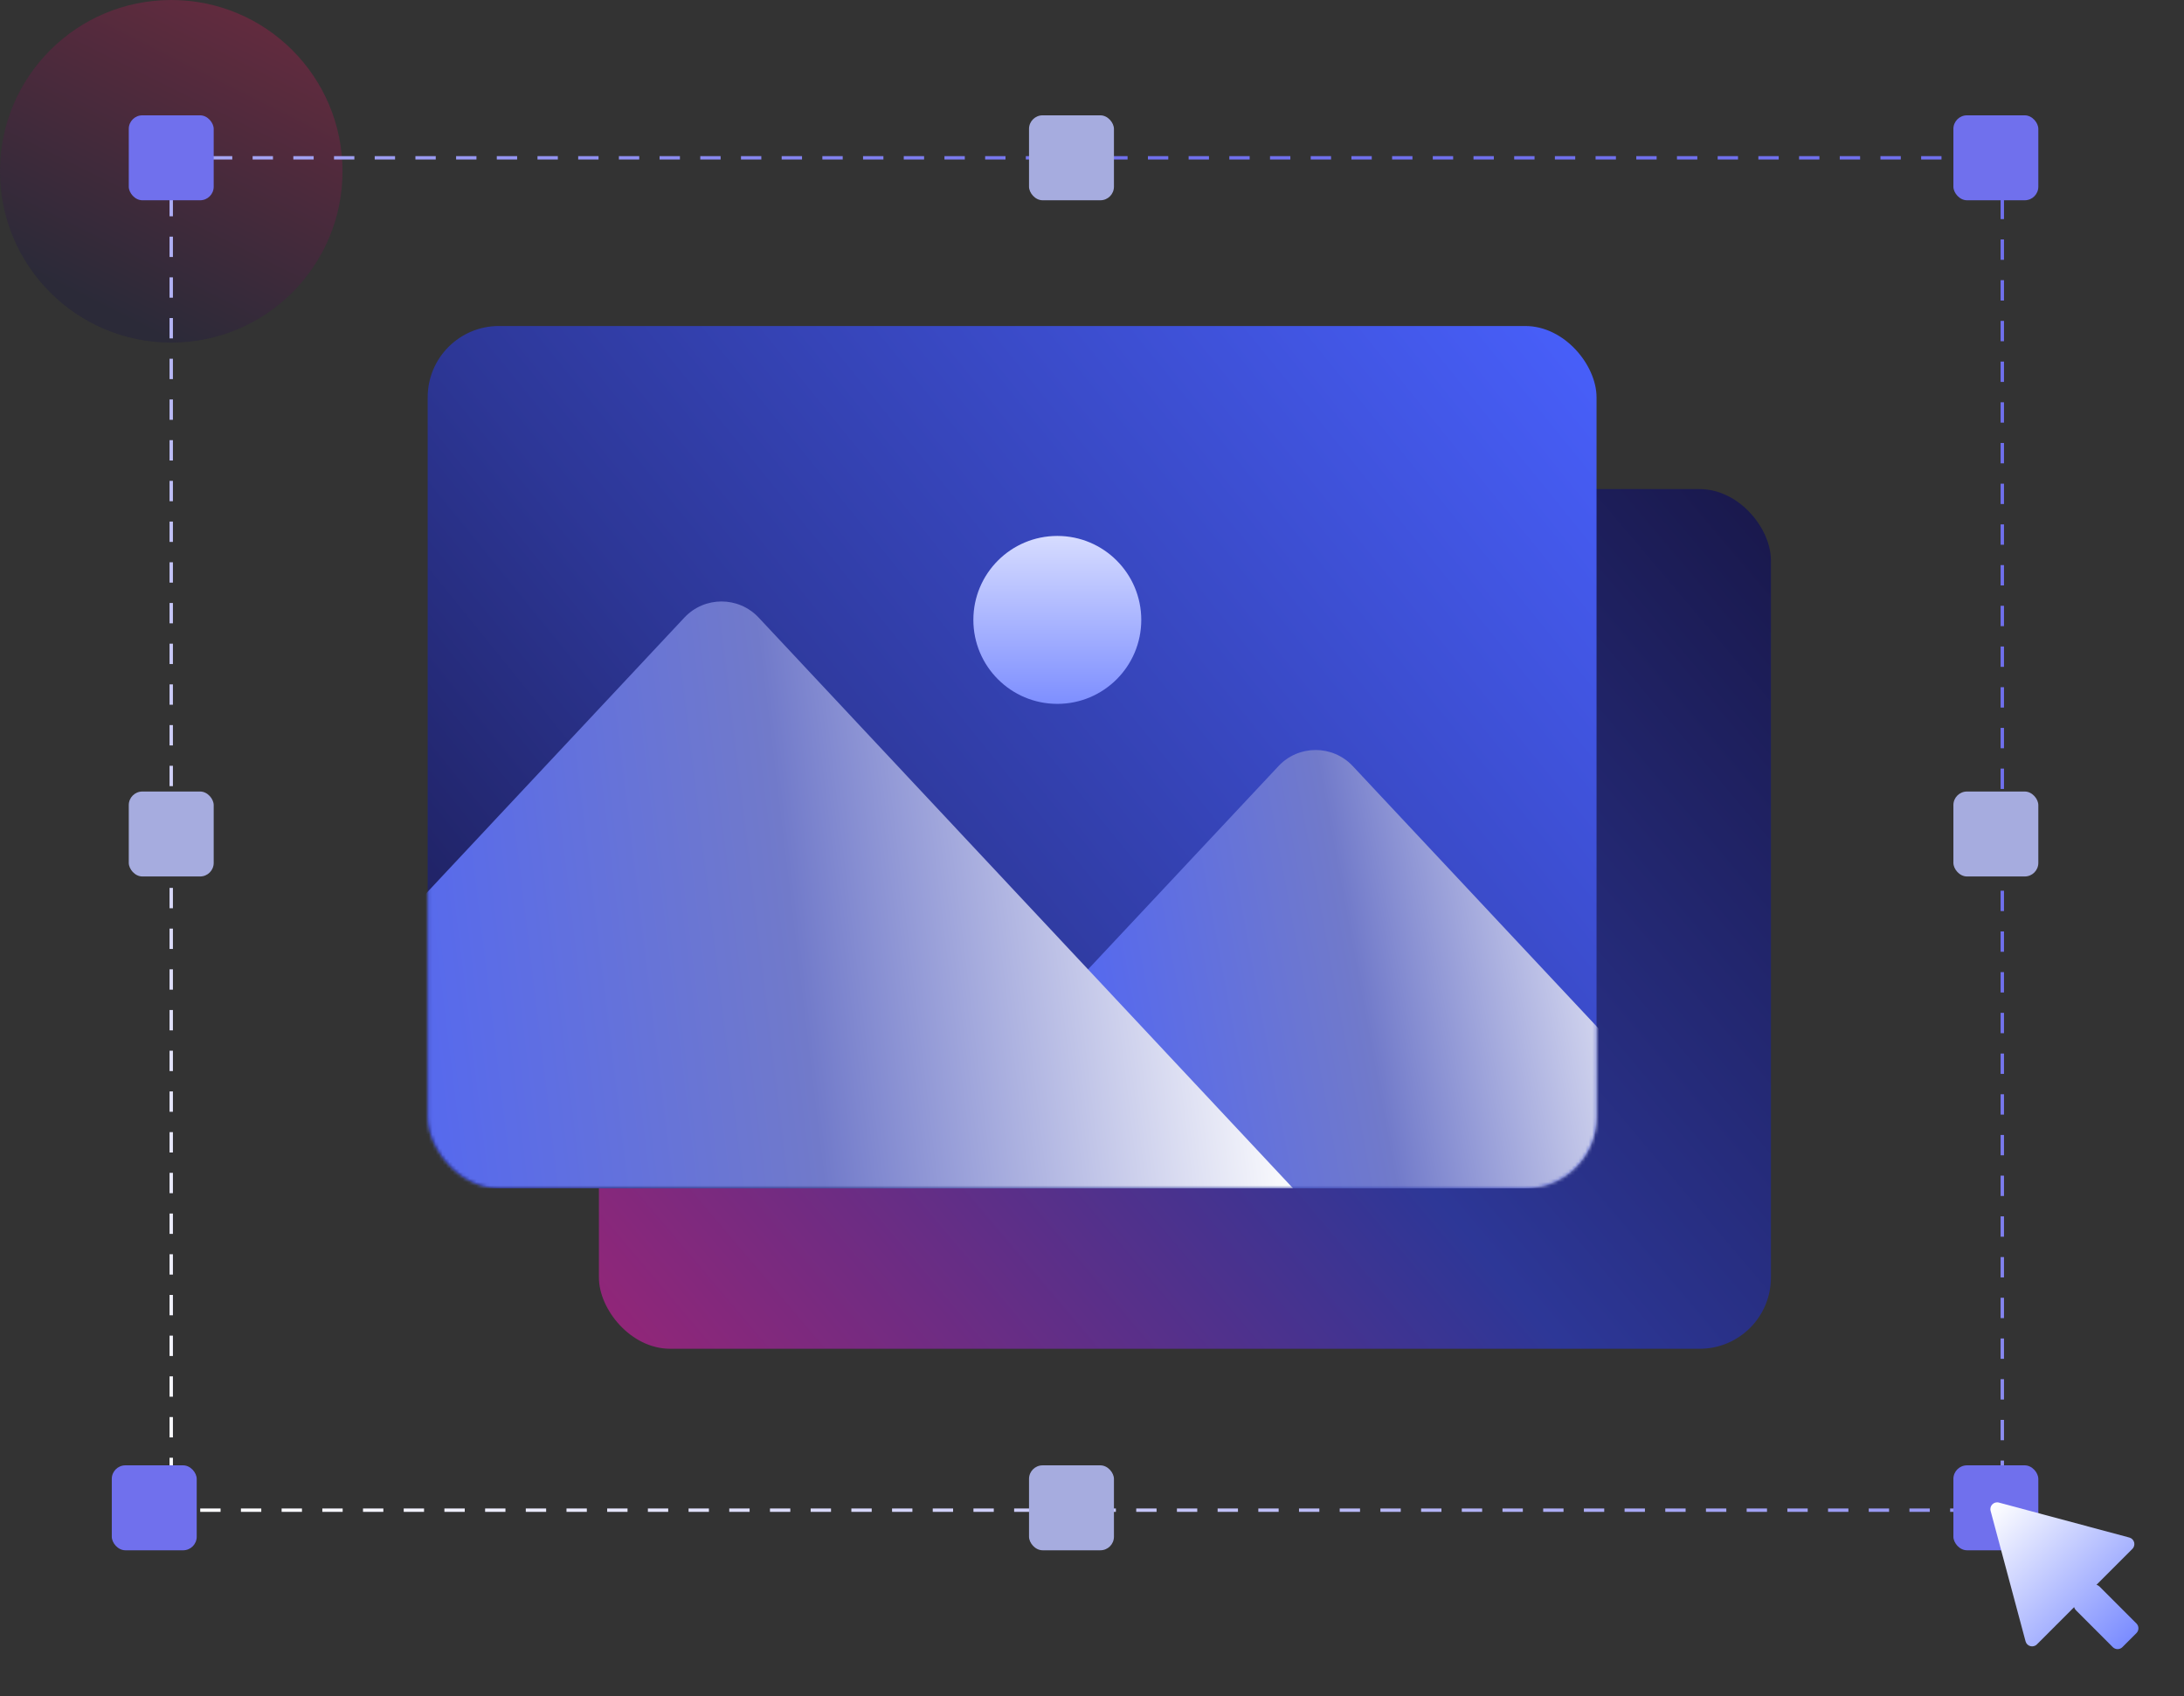
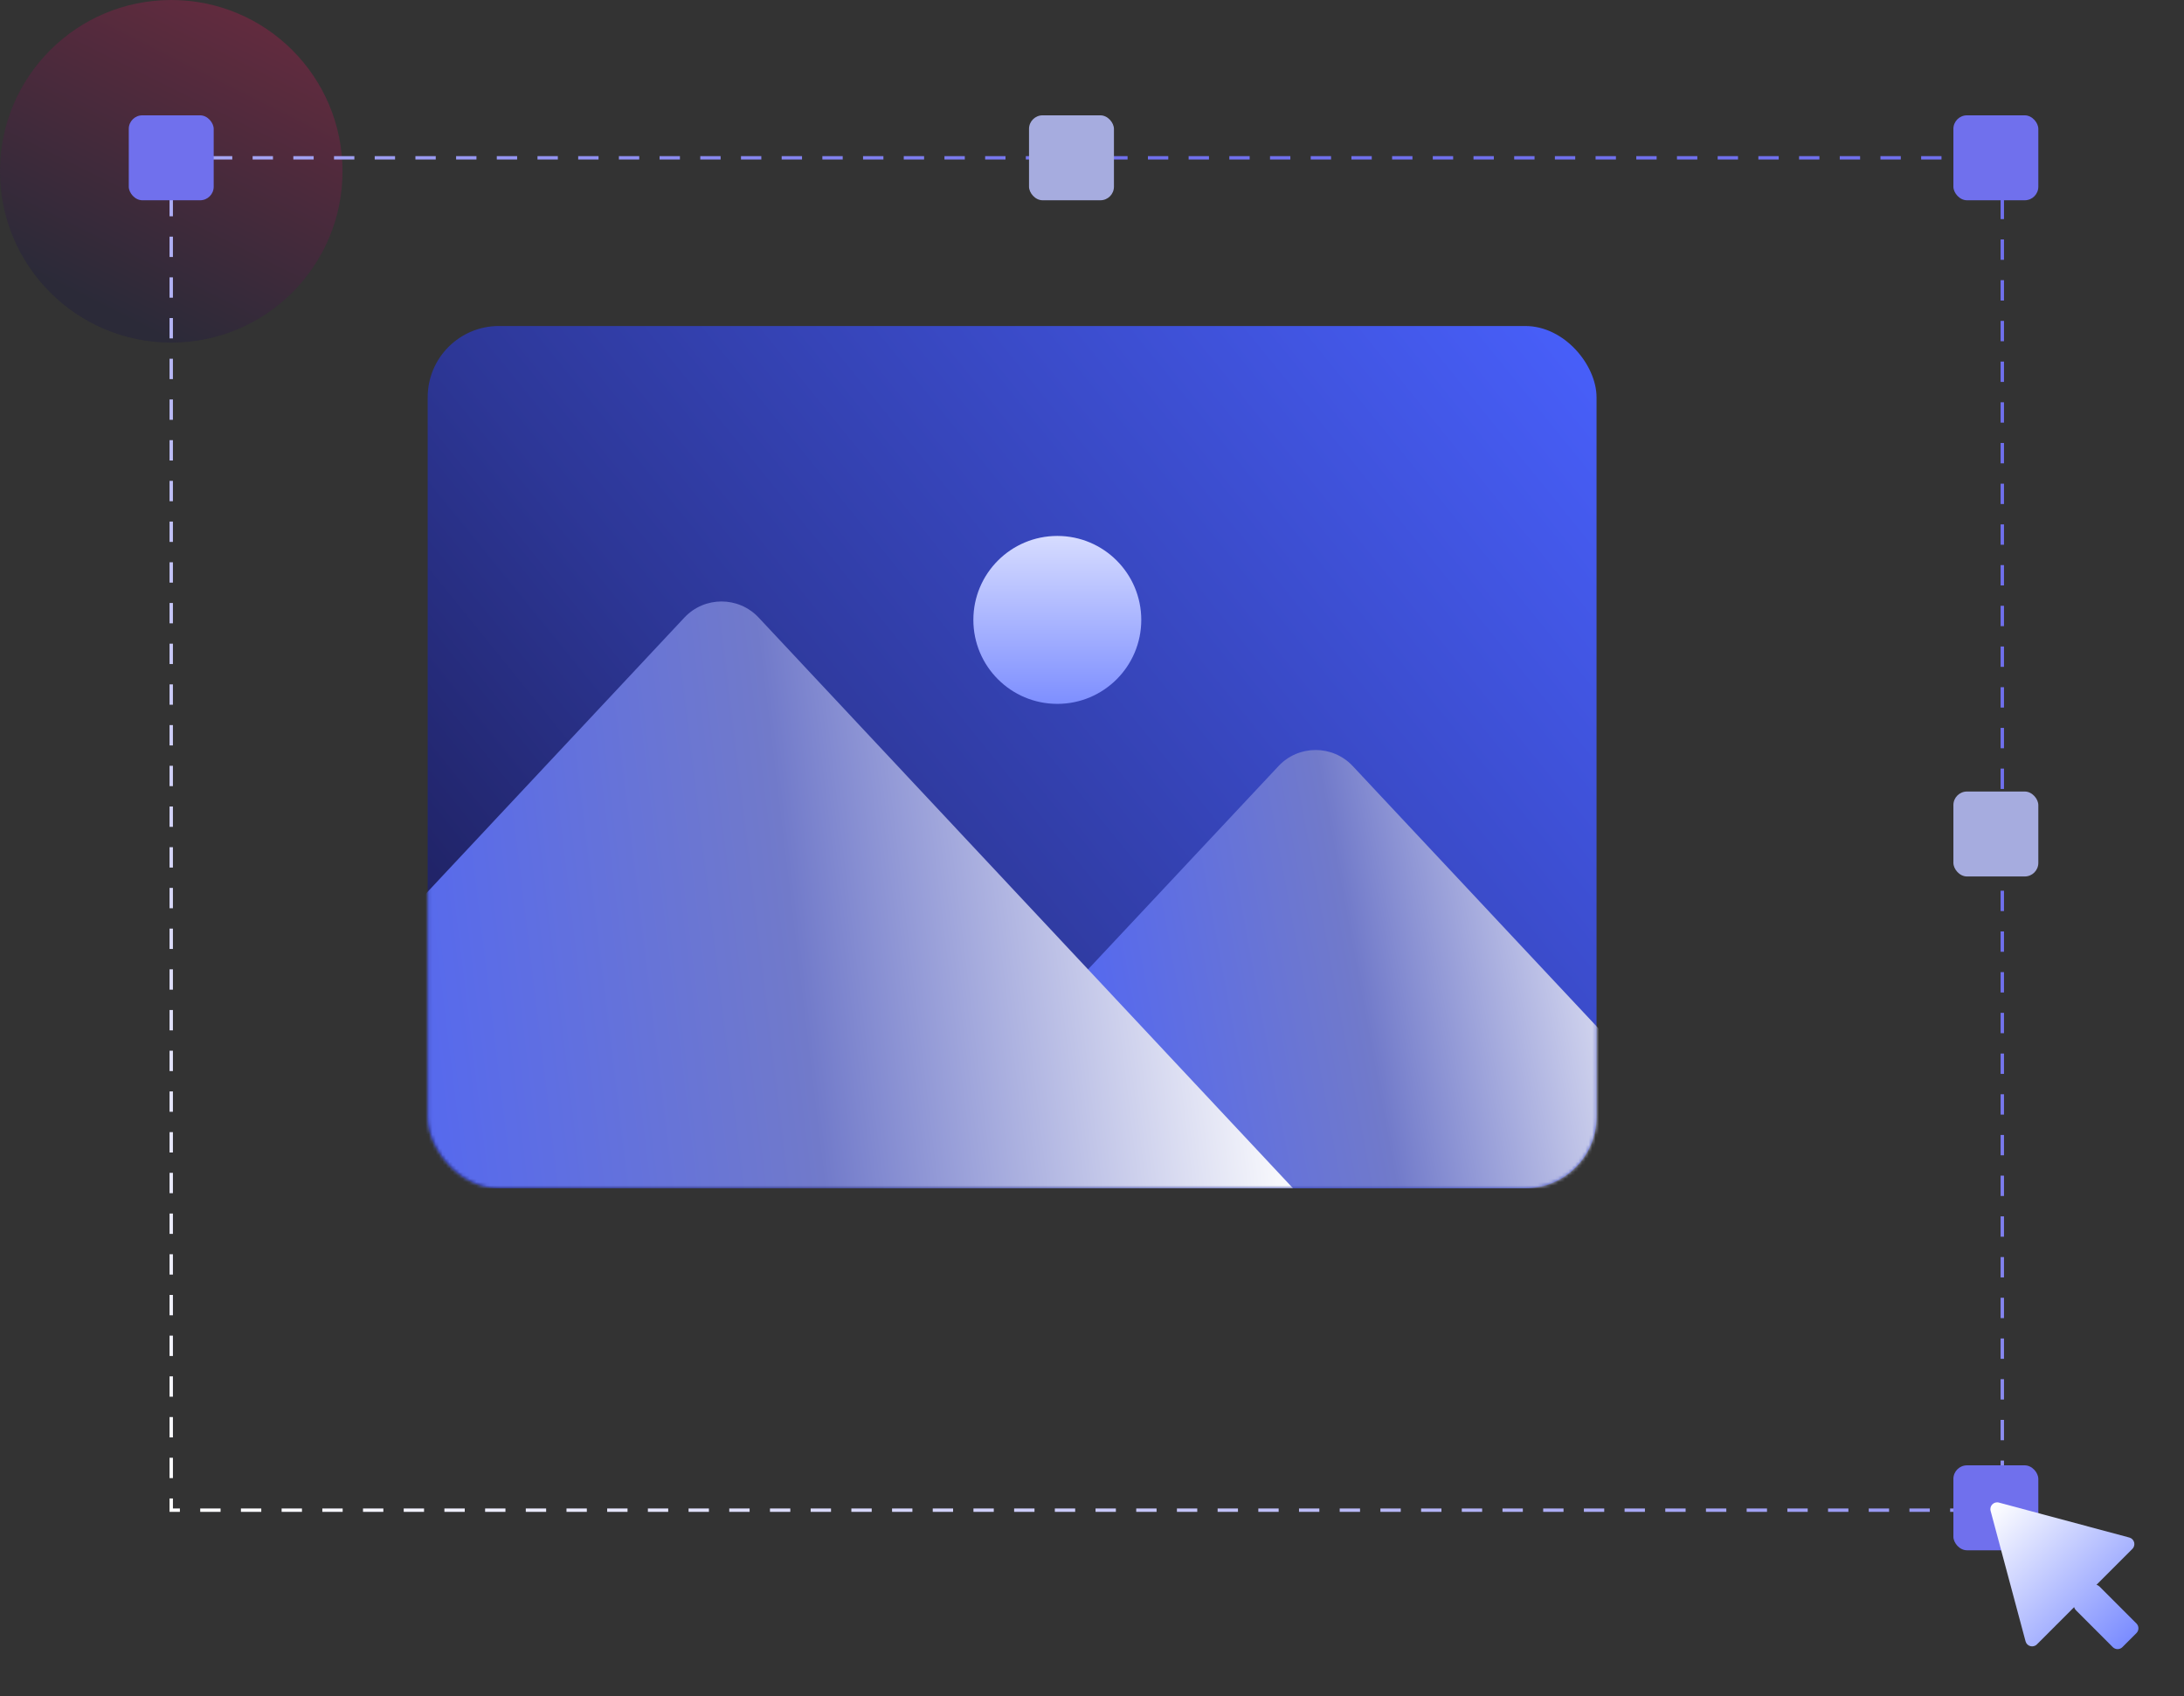
<svg xmlns="http://www.w3.org/2000/svg" width="644" height="500" viewBox="0 0 644 500" fill="none">
  <rect x="0" y="0" width="644" height="500" fill="#333333" stroke="none" />
  <circle cx="50.5" cy="50.5" r="50.5" fill="url(#paint0_linear_7_305)" fill-opacity="0.3" />
  <rect x="50.492" y="46.527" width="539.931" height="398.688" stroke="url(#paint1_linear_7_305)" stroke-dasharray="6 6" />
-   <rect x="522.196" y="397.632" width="345.595" height="253.436" rx="21" transform="rotate(180 522.196 397.632)" fill="url(#paint2_linear_7_305)" />
  <rect x="126.113" y="96.112" width="344.661" height="254.211" rx="21" fill="url(#paint3_linear_7_305)" />
  <mask id="mask0_7_305" style="mask-type:alpha" maskUnits="userSpaceOnUse" x="126" y="96" width="345" height="255">
    <rect x="126.113" y="96.112" width="344.661" height="254.211" rx="21" fill="url(#paint4_linear_7_305)" />
  </mask>
  <g mask="url(#mask0_7_305)">
    <path d="M376.995 225.853C382.922 219.529 392.96 219.529 398.886 225.853L515.523 350.324H260.359L376.995 225.853Z" fill="url(#paint5_linear_7_305)" />
    <path d="M201.805 182.068C207.732 175.739 217.775 175.739 223.702 182.068L381.276 350.324H44.232L201.805 182.068Z" fill="url(#paint6_linear_7_305)" />
  </g>
  <circle cx="311.773" cy="182.755" r="24.755" fill="url(#paint7_linear_7_305)" />
  <rect x="37.971" y="34" width="25.043" height="25.043" rx="4" fill="#7070ED" />
-   <rect x="37.971" y="233.35" width="25.043" height="25.043" rx="4" fill="#A6ACDF" />
  <rect x="303.428" y="34" width="25.043" height="25.043" rx="4" fill="#A6ACDF" />
  <rect x="576" y="34" width="25.043" height="25.043" rx="4" fill="#7070ED" />
  <rect x="576" y="233.35" width="25.043" height="25.043" rx="4" fill="#A6ACDF" />
-   <rect x="32.963" y="432" width="25.043" height="25.043" rx="4" fill="#7070ED" />
-   <rect x="303.428" y="432" width="25.043" height="25.043" rx="4" fill="#A6ACDF" />
  <rect x="576" y="432" width="25.043" height="25.043" rx="4" fill="#7070ED" />
-   <path fill-rule="evenodd" clip-rule="evenodd" d="M589.425 442.98C587.938 442.581 586.577 443.942 586.975 445.429L597.28 483.887C597.678 485.374 599.537 485.872 600.626 484.784L611.601 473.809C611.688 474.139 611.861 474.451 612.12 474.709L623.006 485.596C623.787 486.377 625.054 486.377 625.835 485.596L629.979 481.452C630.76 480.671 630.76 479.404 629.979 478.623L619.092 467.737C618.834 467.478 618.522 467.305 618.192 467.218L628.779 456.631C629.868 455.542 629.37 453.683 627.883 453.284L589.425 442.98Z" fill="url(#paint8_linear_7_305)" />
+   <path fill-rule="evenodd" clip-rule="evenodd" d="M589.425 442.98C587.938 442.581 586.577 443.942 586.975 445.429L597.28 483.887C597.678 485.374 599.537 485.872 600.626 484.784L611.601 473.809C611.688 474.139 611.861 474.451 612.12 474.709L623.006 485.596C623.787 486.377 625.054 486.377 625.835 485.596L629.979 481.452C630.76 480.671 630.76 479.404 629.979 478.623L619.092 467.737C618.834 467.478 618.522 467.305 618.192 467.218L628.779 456.631C629.868 455.542 629.37 453.683 627.883 453.284Z" fill="url(#paint8_linear_7_305)" />
  <defs>
    <linearGradient id="paint0_linear_7_305" x1="101" y1="-3.01003e-06" x2="50.5" y2="101" gradientUnits="userSpaceOnUse">
      <stop stop-color="#EF165B" />
      <stop offset="1" stop-color="#171544" />
    </linearGradient>
    <linearGradient id="paint1_linear_7_305" x1="444.671" y1="151.208" x2="114.103" y2="501.812" gradientUnits="userSpaceOnUse">
      <stop stop-color="#7070ED" />
      <stop offset="1" stop-color="white" />
    </linearGradient>
    <linearGradient id="paint2_linear_7_305" x1="998.416" y1="257.391" x2="514.929" y2="667.048" gradientUnits="userSpaceOnUse">
      <stop stop-color="#EF165B" />
      <stop offset="0.644" stop-color="#2D3797" />
      <stop offset="1" stop-color="#171544" />
    </linearGradient>
    <linearGradient id="paint3_linear_7_305" x1="470.774" y1="84.687" x2="108.975" y2="377.935" gradientUnits="userSpaceOnUse">
      <stop stop-color="#4961FF" />
      <stop offset="0.589" stop-color="#2D3797" />
      <stop offset="0.979" stop-color="#171544" />
    </linearGradient>
    <linearGradient id="paint4_linear_7_305" x1="470.774" y1="84.687" x2="108.975" y2="377.935" gradientUnits="userSpaceOnUse">
      <stop stop-color="#EF165B" />
      <stop offset="0.474" stop-color="#8B1650" />
      <stop offset="1" stop-color="#171544" />
    </linearGradient>
    <linearGradient id="paint5_linear_7_305" x1="297.491" y1="360.797" x2="508.546" y2="321.613" gradientUnits="userSpaceOnUse">
      <stop stop-color="#4961FF" />
      <stop offset="0.533" stop-color="#717ACA" />
      <stop offset="1" stop-color="white" />
    </linearGradient>
    <linearGradient id="paint6_linear_7_305" x1="72.795" y1="350.324" x2="381.263" y2="313.087" gradientUnits="userSpaceOnUse">
      <stop stop-color="#4961FF" />
      <stop offset="0.544" stop-color="#717ACA" />
      <stop offset="1" stop-color="white" />
    </linearGradient>
    <linearGradient id="paint7_linear_7_305" x1="311.773" y1="135.15" x2="311.773" y2="237.025" gradientUnits="userSpaceOnUse">
      <stop stop-color="white" />
      <stop offset="1" stop-color="#4961FF" />
    </linearGradient>
    <linearGradient id="paint8_linear_7_305" x1="587.493" y1="443.497" x2="643" y2="499.004" gradientUnits="userSpaceOnUse">
      <stop stop-color="white" />
      <stop offset="1" stop-color="#4961FF" />
    </linearGradient>
  </defs>
</svg>